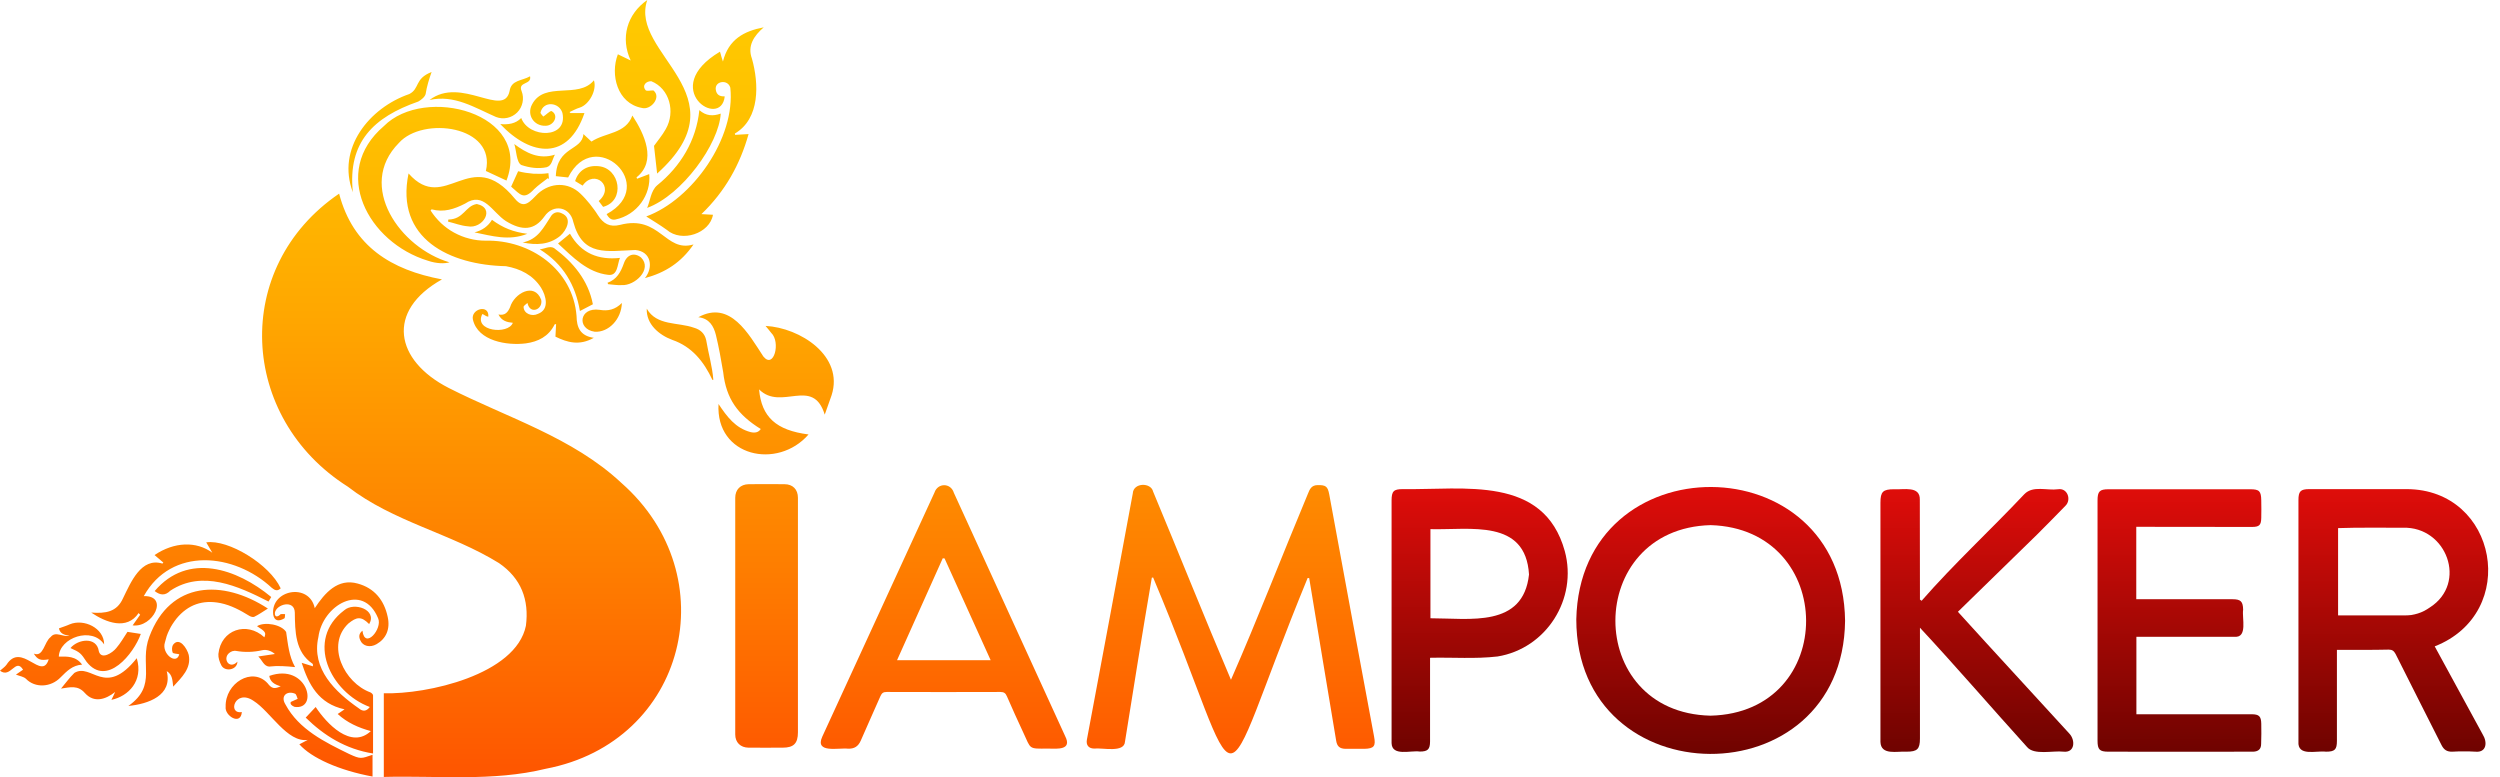
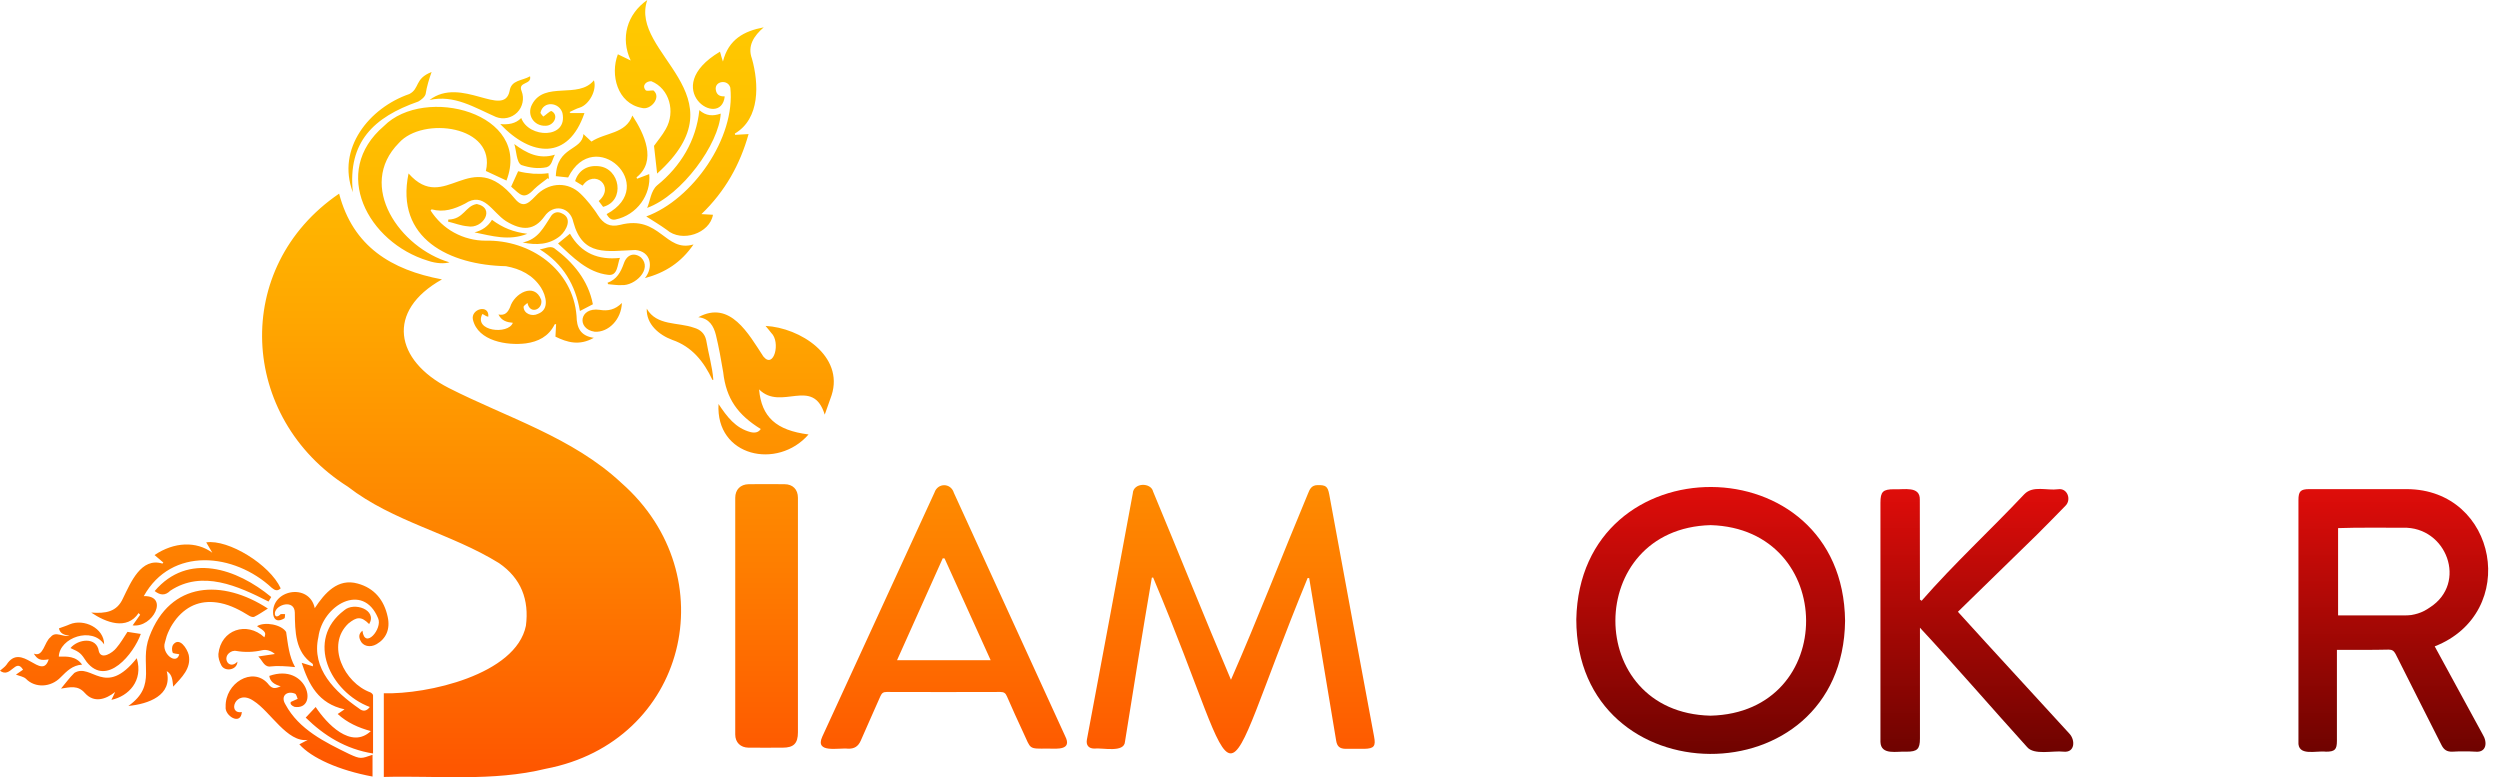
<svg xmlns="http://www.w3.org/2000/svg" xmlns:xlink="http://www.w3.org/1999/xlink" height="60" viewBox="0 0 193 60" width="193">
  <linearGradient id="a">
    <stop offset="0" stop-color="#6f0300" />
    <stop offset="1" stop-color="#df0d0a" />
  </linearGradient>
  <linearGradient id="b" gradientUnits="userSpaceOnUse" x1="132.064" x2="132.064" xlink:href="#a" y1="58.207" y2="37.593" />
  <linearGradient id="c" gradientUnits="userSpaceOnUse" x1="184.77" x2="184.77" xlink:href="#a" y1="58.052" y2="37.769" />
  <linearGradient id="d" gradientUnits="userSpaceOnUse" x1="152.611" x2="152.611" xlink:href="#a" y1="58.059" y2="37.744" />
  <linearGradient id="e" gradientUnits="userSpaceOnUse" x1="168.253" x2="168.253" xlink:href="#a" y1="58.032" y2="37.768" />
  <linearGradient id="f" gradientUnits="userSpaceOnUse" x1="114.231" x2="114.231" xlink:href="#a" y1="58.056" y2="37.712" />
  <linearGradient id="g" gradientUnits="userSpaceOnUse" x1="53.068" x2="53.068" y1="60.003" y2="0">
    <stop offset="0" stop-color="#fe5500" />
    <stop offset=".273" stop-color="#fe7e00" />
    <stop offset=".595" stop-color="#ffa700" />
    <stop offset=".848" stop-color="#ffc100" />
    <stop offset="1" stop-color="#ffca00" />
  </linearGradient>
  <path d="m142.44 47.93c-.16 13.78-20.74 13.65-20.75-.11.28-13.69 20.6-13.61 20.75.11zm-10.38-7.39c-9.77.26-9.83 14.48-.01 14.71 9.89-.23 9.79-14.43.01-14.71z" fill="url(#b)" fill-rule="evenodd" />
  <path d="m180.41 57.19c0 .68-.16.84-.85.84-.74-.1-2.21.4-2.12-.79v-18.63c0-.68.16-.85.84-.85h7.52c7.01.02 8.76 9.55 2.16 12.14 1.23 2.27 2.47 4.52 3.7 6.79.39.62.3 1.42-.55 1.34-.15-.01-.3-.01-.45-.02-.15 0-.29 0-.44 0s-.3 0-.45 0c-.15.01-.3.01-.45.02-.4.01-.64-.13-.83-.5-1.18-2.35-2.38-4.69-3.55-7.04-.13-.24-.26-.34-.53-.34-1.3.03-2.61.02-4 .02zm5.22-9.68c.17 0 .35-.01.52-.03.18-.03.35-.07.51-.12.17-.05.33-.12.49-.2.15-.08.3-.17.44-.27 2.92-1.87 1.3-6.25-2.08-6.15-1.67.01-3.34-.03-5.01.03v6.74c1.71 0 3.41-.01 5.13 0z" fill="url(#c)" fill-rule="evenodd" />
  <path d="m148.22 48.46v8.55c0 .83-.21 1.02-1.04 1.02-.71-.05-1.98.31-2.01-.76v-18.46c0-.85.19-1.04 1.06-1.04.72.05 2.02-.29 1.98.82.01 2.56.01 5.13.01 7.7.04.03.09.06.13.09 2.49-2.85 5.32-5.46 7.93-8.23.67-.69 1.75-.26 2.6-.38.73-.12 1.06.82.56 1.29-.73.74-1.45 1.49-2.19 2.22-2.02 1.98-4.05 3.95-6.1 5.95 2.89 3.19 5.72 6.24 8.61 9.41.46.49.44 1.48-.45 1.39-.82-.1-2.29.3-2.83-.37-2.77-3.06-5.45-6.18-8.26-9.2z" fill="url(#d)" />
-   <path d="m164.92 40.67v5.59h7.43c.63 0 .81.17.82.81-.1.65.37 2.18-.67 2.09h-7.57v5.98h8.89c.58 0 .74.16.75.73.01.52.01 1.04-.01 1.56 0 .4-.21.58-.6.6-3.73.01-7.46 0-11.19 0-.68 0-.84-.16-.84-.85v-18.54c0-.71.16-.87.86-.87h10.92c.71 0 .85.14.86.87.01.45.01.88 0 1.33-.01.57-.15.71-.72.71-2.98-.01-5.95-.01-8.93-.01z" fill="url(#e)" />
  <g fill-rule="evenodd">
-     <path d="m110.4 57.24c0 .61-.18.78-.79.78-.68-.11-2.15.4-2.18-.65v-18.73c0-.72.16-.88.86-.88 4.73.07 10.88-1.09 12.51 4.78 1.01 3.7-1.43 7.53-5.19 8.14-1.74.2-3.42.06-5.21.1zm.03-16.39v6.88c3.05 0 7.16.75 7.61-3.38-.26-4.32-4.54-3.42-7.61-3.5z" fill="url(#f)" />
    <path d="m29.63 59.98v-6.46c3.33.1 10.2-1.43 10.97-5.21.26-2-.36-3.66-2.08-4.84-3.72-2.3-8.16-3.18-11.67-5.9-8.4-5.31-9-16.95-.67-22.62 1.07 4.09 4.04 5.89 7.94 6.62-4.36 2.44-3.63 6.26.52 8.38 4.52 2.3 9.55 3.8 13.33 7.33 8.16 7.18 5.04 20-5.84 22.07-4.09 1-8.33.52-12.5.63zm76.45-3.11c.14.73 0 .92-.75.94-.49 0-.96 0-1.45 0-.46-.01-.66-.19-.73-.64-.69-4.18-1.4-8.36-2.08-12.54-.04-.01-.08-.01-.12-.01-7.52 18.29-4.41 17.83-11.93-.04-.04.01-.07.01-.1.02-.72 4.21-1.4 8.43-2.07 12.65-.05.9-1.75.46-2.39.54-.43-.01-.63-.28-.55-.7 1.18-6.33 2.38-12.66 3.54-18.99.04-.86 1.41-.87 1.57-.15 2.02 4.84 3.96 9.71 6.01 14.53 2.08-4.74 3.94-9.58 5.94-14.36.14-.35.27-.66.74-.67.64-.01.79.09.91.73 1.15 6.23 2.29 12.46 3.46 18.69zm-23.85-.04c.55 1.08-.57.98-1.31.96-1.56.02-1.31.06-1.92-1.23-.43-.93-.86-1.86-1.26-2.79-.11-.26-.23-.35-.52-.35-2.92.01-5.85.01-8.76 0-.27 0-.38.08-.49.32-.5 1.16-1.03 2.29-1.52 3.44-.2.45-.5.63-.97.62-.73-.09-2.6.39-2-.93 2.89-6.28 5.78-12.56 8.66-18.84.25-.76 1.26-.77 1.5.02 2.87 6.26 5.73 12.52 8.59 18.78zm-5.75-5.86c-1.2-2.65-2.38-5.26-3.56-7.86-.05 0-.09-.01-.14-.01-1.17 2.61-2.35 5.23-3.53 7.87zm-15.92-13.59c.64 0 1.04.4 1.04 1.05v18.11c0 .85-.33 1.18-1.17 1.18-.89 0-1.77.01-2.65 0-.61-.01-1.02-.4-1.02-1.02v-18.27c0-.63.4-1.04 1.04-1.05.92-.01 1.84-.01 2.76 0zm-7.02-18.51c-.95 1.39-2.18 2.18-3.75 2.6.67-.84.48-2.06-.74-2.17-2.21.08-4.06.54-4.79-2.16-.24-1.18-1.55-1.43-2.23-.43-.77 1.07-1.7 1.14-2.97.36-1.07-.69-1.71-2.32-3.16-1.35-.82.42-1.64.7-2.58.44-.01.01-.01.01-.02.02s-.01.02-.02.03c-.01 0-.01.01-.02.02s-.01.02-.02.02c.23.36.5.68.8.97.31.29.65.54 1.02.74s.76.36 1.17.46c.41.11.83.16 1.25.16 3.46-.08 6.75 2.22 7.03 5.82.01.86.27 1.53 1.33 1.68-1.11.63-2.04.36-2.96-.09l.05-.97c-.06.01-.12.01-.12.04-.46.92-1.27 1.32-2.22 1.45-1.43.18-3.69-.17-4.08-1.83-.19-.83 1.26-1.23 1.19-.24-.15.02-.3-.14-.46-.2-.71 1.34 2.01 1.62 2.35.68-.44-.04-.86-.14-1.11-.64.52.1.73-.18.9-.57.31-1.05 1.87-1.95 2.4-.57.16.74-.86 1.19-1.06.25-.12.11-.3.21-.3.31.02.53.66.76 1.11.53.91-.34.63-1.39.24-2.02-.63-.98-1.6-1.46-2.71-1.66-4.32-.09-8.57-2.1-7.52-7.16 2.85 3.22 4.75-2.26 8.2 1.94.73.9 1.19.2 1.8-.39.97-.87 2.33-.9 3.27.01.13.12.25.25.37.38.12.14.24.27.35.41s.22.28.32.42c.11.15.21.29.3.44.43.67.91.96 1.72.76 3.08-.8 3.47 2.17 5.67 1.51zm10.13 13.14c-.92-2.97-3.36-.24-5.07-1.95.19 2.14 1.32 3.16 3.82 3.48-2.39 2.75-7.18 1.72-6.95-2.35.65.97 1.3 1.86 2.48 2.17.34.08.61.02.78-.24-1.76-1.09-2.67-2.32-2.9-4.39-.16-.96-.33-1.91-.56-2.86-.17-.69-.51-1.29-1.36-1.38 2.46-1.35 3.89 1.31 5.02 3.03.82 1.01 1.35-1.12.61-1.82-.11-.15-.24-.29-.44-.54 2.67.14 6.07 2.32 5.1 5.35-.16.46-.33.92-.53 1.5zm-33.74 15.61c.21.96-.13 1.69-.86 2.11-.5.29-1.07.16-1.26-.31-.11-.25-.12-.5.17-.73.18 1.49 1.57-.16 1.21-.96-1.17-2.84-4.3-1-4.61 1.45-.56 2.46 1.3 4.24 3.13 5.51.3.25.57.24.84-.11-3.05-1.14-5.02-5.18-1.97-7.47.75-.66 2.57-.04 1.92 1.07-.62-.63-.97-.56-1.61-.04-1.75 1.67-.3 4.58 1.7 5.31.09.04.21.15.21.23v4.49c-2.12-.34-3.78-1.38-5.2-2.77.27-.28.52-.55.77-.82.84 1.27 2.73 3.3 4.26 1.86-.96-.26-1.83-.65-2.56-1.32.15-.11.31-.21.53-.36-2.02-.44-2.77-1.92-3.31-3.59.3.1.56.18.87.27-.01-.14 0-.18-.02-.19-1.36-.91-1.36-2.5-1.38-3.96-.02-1.03-1.43-.65-1.54.02-.02.4.25.31.45.1.11-.01.23 0 .34 0-.02.12 0 .3-.06.33-.41.24-.77.23-.86-.3-.2-1.92 2.79-2.48 3.21-.49.77-1.17 1.78-2.33 3.31-1.9 1.3.35 2.05 1.29 2.32 2.57zm25.65-43.63c.02.06.04.13.06.19s.04.13.05.19c.02.06.04.13.06.19s.04.13.06.19c.43-1.71 1.62-2.35 3.15-2.64-.75.65-1.28 1.42-.91 2.42.54 1.92.64 4.63-1.32 5.78.01.03.01.07.02.1.33-.02.66-.04 1.04-.06-.66 2.35-1.8 4.41-3.64 6.18l.89.05c-.24 1.43-2.4 2.18-3.57 1.16-.51-.37-1.07-.7-1.58-1.03 3.58-1.31 6.91-6.07 6.49-9.94-.18-.68-1.24-.52-1.12.17.06.36.28.52.69.5-.29 2.62-5.14-.61-.37-3.45zm-16.48 9.96c0-.01 0-.01 0-.01zm0-.01c-.56-.26-1.07-.49-1.59-.74.82-3.5-4.87-4.24-6.71-2.17-3.31 3.33.12 8.13 3.9 9.22-.39.12-1.01.1-1.66-.12-4.64-1.41-7.54-6.86-3.41-10.39 3.15-3.19 11.47-1.01 9.47 4.2zm10.44-5.61c-1.88-.35-2.45-2.56-1.84-4.14.32.16.62.3.99.48-.81-1.73-.29-3.58 1.28-4.67-1.44 4.17 7.54 7.3.76 13.4l-.24-2.14c.26-.37.64-.81.91-1.3.76-1.33.29-3.12-1.12-3.69-.37-.02-.76.32-.43.7.11.08.33.01.59.01.66.52-.21 1.56-.9 1.35zm-22.58 49.88c.89.41.92.36 1.8.06v1.68c-2.58-.48-4.71-1.43-5.65-2.49.21-.11.43-.22.65-.34-1.58.23-2.89-2.2-4.18-3.01-1.42-.98-2.06 1.05-.91.86-.08 1.07-1.34.29-1.25-.41-.05-1.82 2.06-3.11 3.24-1.81.31.41.53.46 1.01.23-.5-.14-.82-.36-.88-.8 2.96-1.04 3.85 2.67 1.95 2.39-.23-.09-.36-.22-.29-.38.22-.1.37-.17.53-.24-.06-.14-.1-.36-.21-.4-.6-.25-1.15.17-.73.84 1.04 1.93 3.04 2.9 4.92 3.82zm-16.26-10.88c-.91 1.35-2.52.73-3.66-.04 1.1.08 1.98-.03 2.46-1.11.59-1.2 1.39-3.18 3.04-2.67.02-.03.05-.05.07-.08-.23-.2-.46-.39-.68-.58 1.51-1.02 3.22-1.09 4.46-.18-.15-.27-.32-.53-.47-.8 1.71-.25 4.91 1.71 5.75 3.55-.24.23-.44.17-.69-.04-2.89-2.69-7.74-3.2-9.88.64 1.98-.05.71 2.46-.86 2.26.2-.27.38-.55.58-.82-.04-.05-.08-.09-.12-.13zm2.92.43c-.1.14-.21.27-.3.42-.09.14-.18.29-.25.45-.08.15-.14.31-.2.47-.05.17-.1.33-.14.5-.28.85.89 1.78 1.11.91-.19-.05-.46-.04-.51-.13-.07-.17-.07-.43.02-.59.5-.68 1.1.29 1.22.77.21 1.04-.54 1.73-1.2 2.45-.06-.49-.05-.93-.5-1.2.48 1.89-1.44 2.54-2.96 2.69 2.29-1.62.81-3.22 1.62-5.35 1.61-4.3 5.66-4.45 9.15-2.17-.4.25-.71.47-1.06.64-.08.04-.26-.01-.36-.07-.71-.44-1.42-.82-2.23-.99-1.39-.28-2.52.12-3.41 1.2zm35.2-38.84c.93 1.43 1.91 3.51.32 4.77.01.04.03.07.04.11.32-.12.64-.25.94-.36.16 1.59-.94 3.16-2.62 3.51-.29.05-.48-.08-.67-.42 4.1-2.2-.94-6.9-2.97-2.83-.31-.04-.61-.07-.95-.1.08-2.32 2.04-1.95 2.13-3.25.26.25.47.45.62.58 1.09-.72 2.64-.58 3.16-2.01zm-6.71.79c-.9.03-1.46-.85-1.04-1.64.96-1.85 3.58-.39 4.78-1.87.25.74-.36 1.88-1.1 2.11-.28.08-.52.23-.78.34.03.03.05.06.07.08h1.08c-1.25 3.68-4.11 3.37-6.5.85.63.05 1.17-.02 1.62-.47.57 1.57 3.62 1.64 3.18-.39-.25-.84-1.47-.95-1.69-.04-.03.07.13.21.21.32.18-.1.48-.42.63-.43.62.33.18 1.15-.46 1.14zm-35.78 41.6c-.73.05-1.17.5-1.63.96-.77.82-2 .85-2.69.14-.17-.17-.47-.21-.78-.33.18-.13.36-.25.55-.38-.58-.95-.95.71-1.78.08.16-.15.37-.28.5-.46 1.16-1.83 2.73 1.31 3.26-.42-.63.11-.86.03-1.15-.44.75.3.8-.91 1.3-1.28.39-.49.93.03 1.46-.1-.41-.05-.74-.17-.82-.57.29-.11.57-.19.83-.31 1.09-.46 2.66.28 2.66 1.55-.93-1.41-3.45-.52-3.5.94.64-.01 1.31-.05 1.8.62zm12-.23c-.02.66-.97.8-1.24.29-.14-.27-.25-.59-.23-.88.19-1.88 2.19-2.55 3.55-1.29.14-.36.09-.44-.57-.86.61-.37 1.9-.12 2.25.45.14.92.21 1.85.69 2.71-.71-.07-1.32-.12-2.01-.04-.41-.04-.52-.48-.83-.78.43-.06.84-.12 1.28-.19-.28-.25-.66-.37-.99-.29-.67.15-1.33.17-2.01.05-.03-.01-.07-.01-.11-.01-.03 0-.07.01-.1.02-.04 0-.07.01-.11.03-.03.01-.06.02-.09.04-.73.41-.13 1.44.52.75zm37.31-42.31c-.13 2.33-2.98 6.29-5.68 7.28.23-.52.28-1.32.77-1.74 1.82-1.47 3.02-3.46 3.26-5.81.51.46 1.06.48 1.65.27zm-45.08 42.05c.52 1.74-.64 2.93-1.96 3.21.11-.22.21-.42.29-.61-.73.58-1.63.87-2.33.09-.55-.63-1.13-.46-1.85-.35.34-.4.65-.84 1.03-1.21 1.33-.81 2.36 1.96 4.82-1.14zm10.38-4.73c-.09.15-.17.28-.21.35-2.35-1.2-5.12-2.46-7.58-.84-.39.39-.77.37-1.21.03 2.57-3.02 6.34-1.74 9 .46zm12.22-38.37c2.44-1.87 5.73 1.43 6.18-.69.13-.87.96-.78 1.58-1.14.15.68-.97.39-.65 1.15.11.28.13.58.07.87s-.2.56-.41.77-.48.36-.77.42-.59.04-.87-.07c-1.65-.72-3.22-1.74-5.13-1.31zm20.41 17.58c.5.14.84.45.95.97.17 1.02.47 2.02.55 3.05-.03 0-.05 0-.07.01-.66-1.41-1.58-2.57-3.1-3.09-1.02-.38-2.02-1.21-1.97-2.41.77 1.34 2.41 1.03 3.64 1.47zm-44.6 24.74c.33-.38.58-.82.87-1.26.29.05.63.1 1.03.16-.54 1.52-2.62 4.13-4.18 2.16-.45-.68-.51-.74-1.25-1.07.58-.7 2.03-.9 2.19.25.19.69 1.06.11 1.34-.24zm18.27-35.2c-1.28-3.37 1.27-6.52 4.36-7.58.82-.42.39-1.19 1.72-1.7-.19.53-.37 1.11-.46 1.69-.05.23-.34.46-.57.59-3.44 1.2-5.46 3.13-5.05 7zm19.72 6.38c-1.61-.18-2.74-1.37-3.88-2.42.35-.28.62-.51.92-.76.86 1.53 2.21 2.05 3.86 1.87-.21.49-.15 1.4-.9 1.31zm-2.19 2.79c-.34-2-1.29-3.64-3.1-4.76.39-.04.76-.29 1.1-.1 1.47 1.08 2.65 2.5 3 4.34-.37.19-.67.35-1 .52zm1.45-8.49c1.3-1.12-.34-2.5-1.24-1.19-.21-.13-.4-.25-.58-.35.25-.82.93-1.24 1.81-1.15 1.66.15 2.09 2.68.35 3.14-.11-.14-.22-.29-.34-.45zm-.31 10.09c-1.4-.2-1.21-1.92.38-1.69.65.11 1.2-.01 1.72-.53-.04 1.27-1.04 2.29-2.1 2.22zm-2.66-7.4c-.84.69-1.84.73-2.9.51 1.21-.25 1.61-1.16 2.22-2.08.2-.25.49-.33.8-.17.85.36.37 1.31-.12 1.74zm6.24 1.67c.9.9-.48 2.2-1.5 2.13-.34.02-.69-.04-1.04-.07-.01-.04-.03-.07-.05-.11.72-.26 1.02-.82 1.26-1.49.24-.71.82-.87 1.33-.46zm-10.03-5.47c.2-.43.37-.81.54-1.19.19.05.39.09.58.12.2.03.39.05.59.07.19.01.39.01.59.01.19-.01.39-.02.58-.05.01.14.03.29.04.46-.04-.03-.06-.06-.08-.08-.36.28-.74.54-1.06.85-.81.87-1.06.43-1.78-.19zm-3.36 3.06c-.51-.04-1-.24-1.51-.36l.02-.16c1.2-.02 1.31-1.06 2.2-1.2 1.48.32.46 1.96-.71 1.72zm4.15-4.73c-.39-.2-.38-1.15-.55-1.62.94.7 1.92 1.21 3.14.82-.21.37-.22.84-.64.97-.67.14-1.32.04-1.95-.17zm-3.62 5.2c.6-.15 1.06-.48 1.35-.97.86.63 1.64.94 2.73 1.08-1.42.57-2.74.16-4.08-.11z" fill="url(#g)" />
  </g>
</svg>